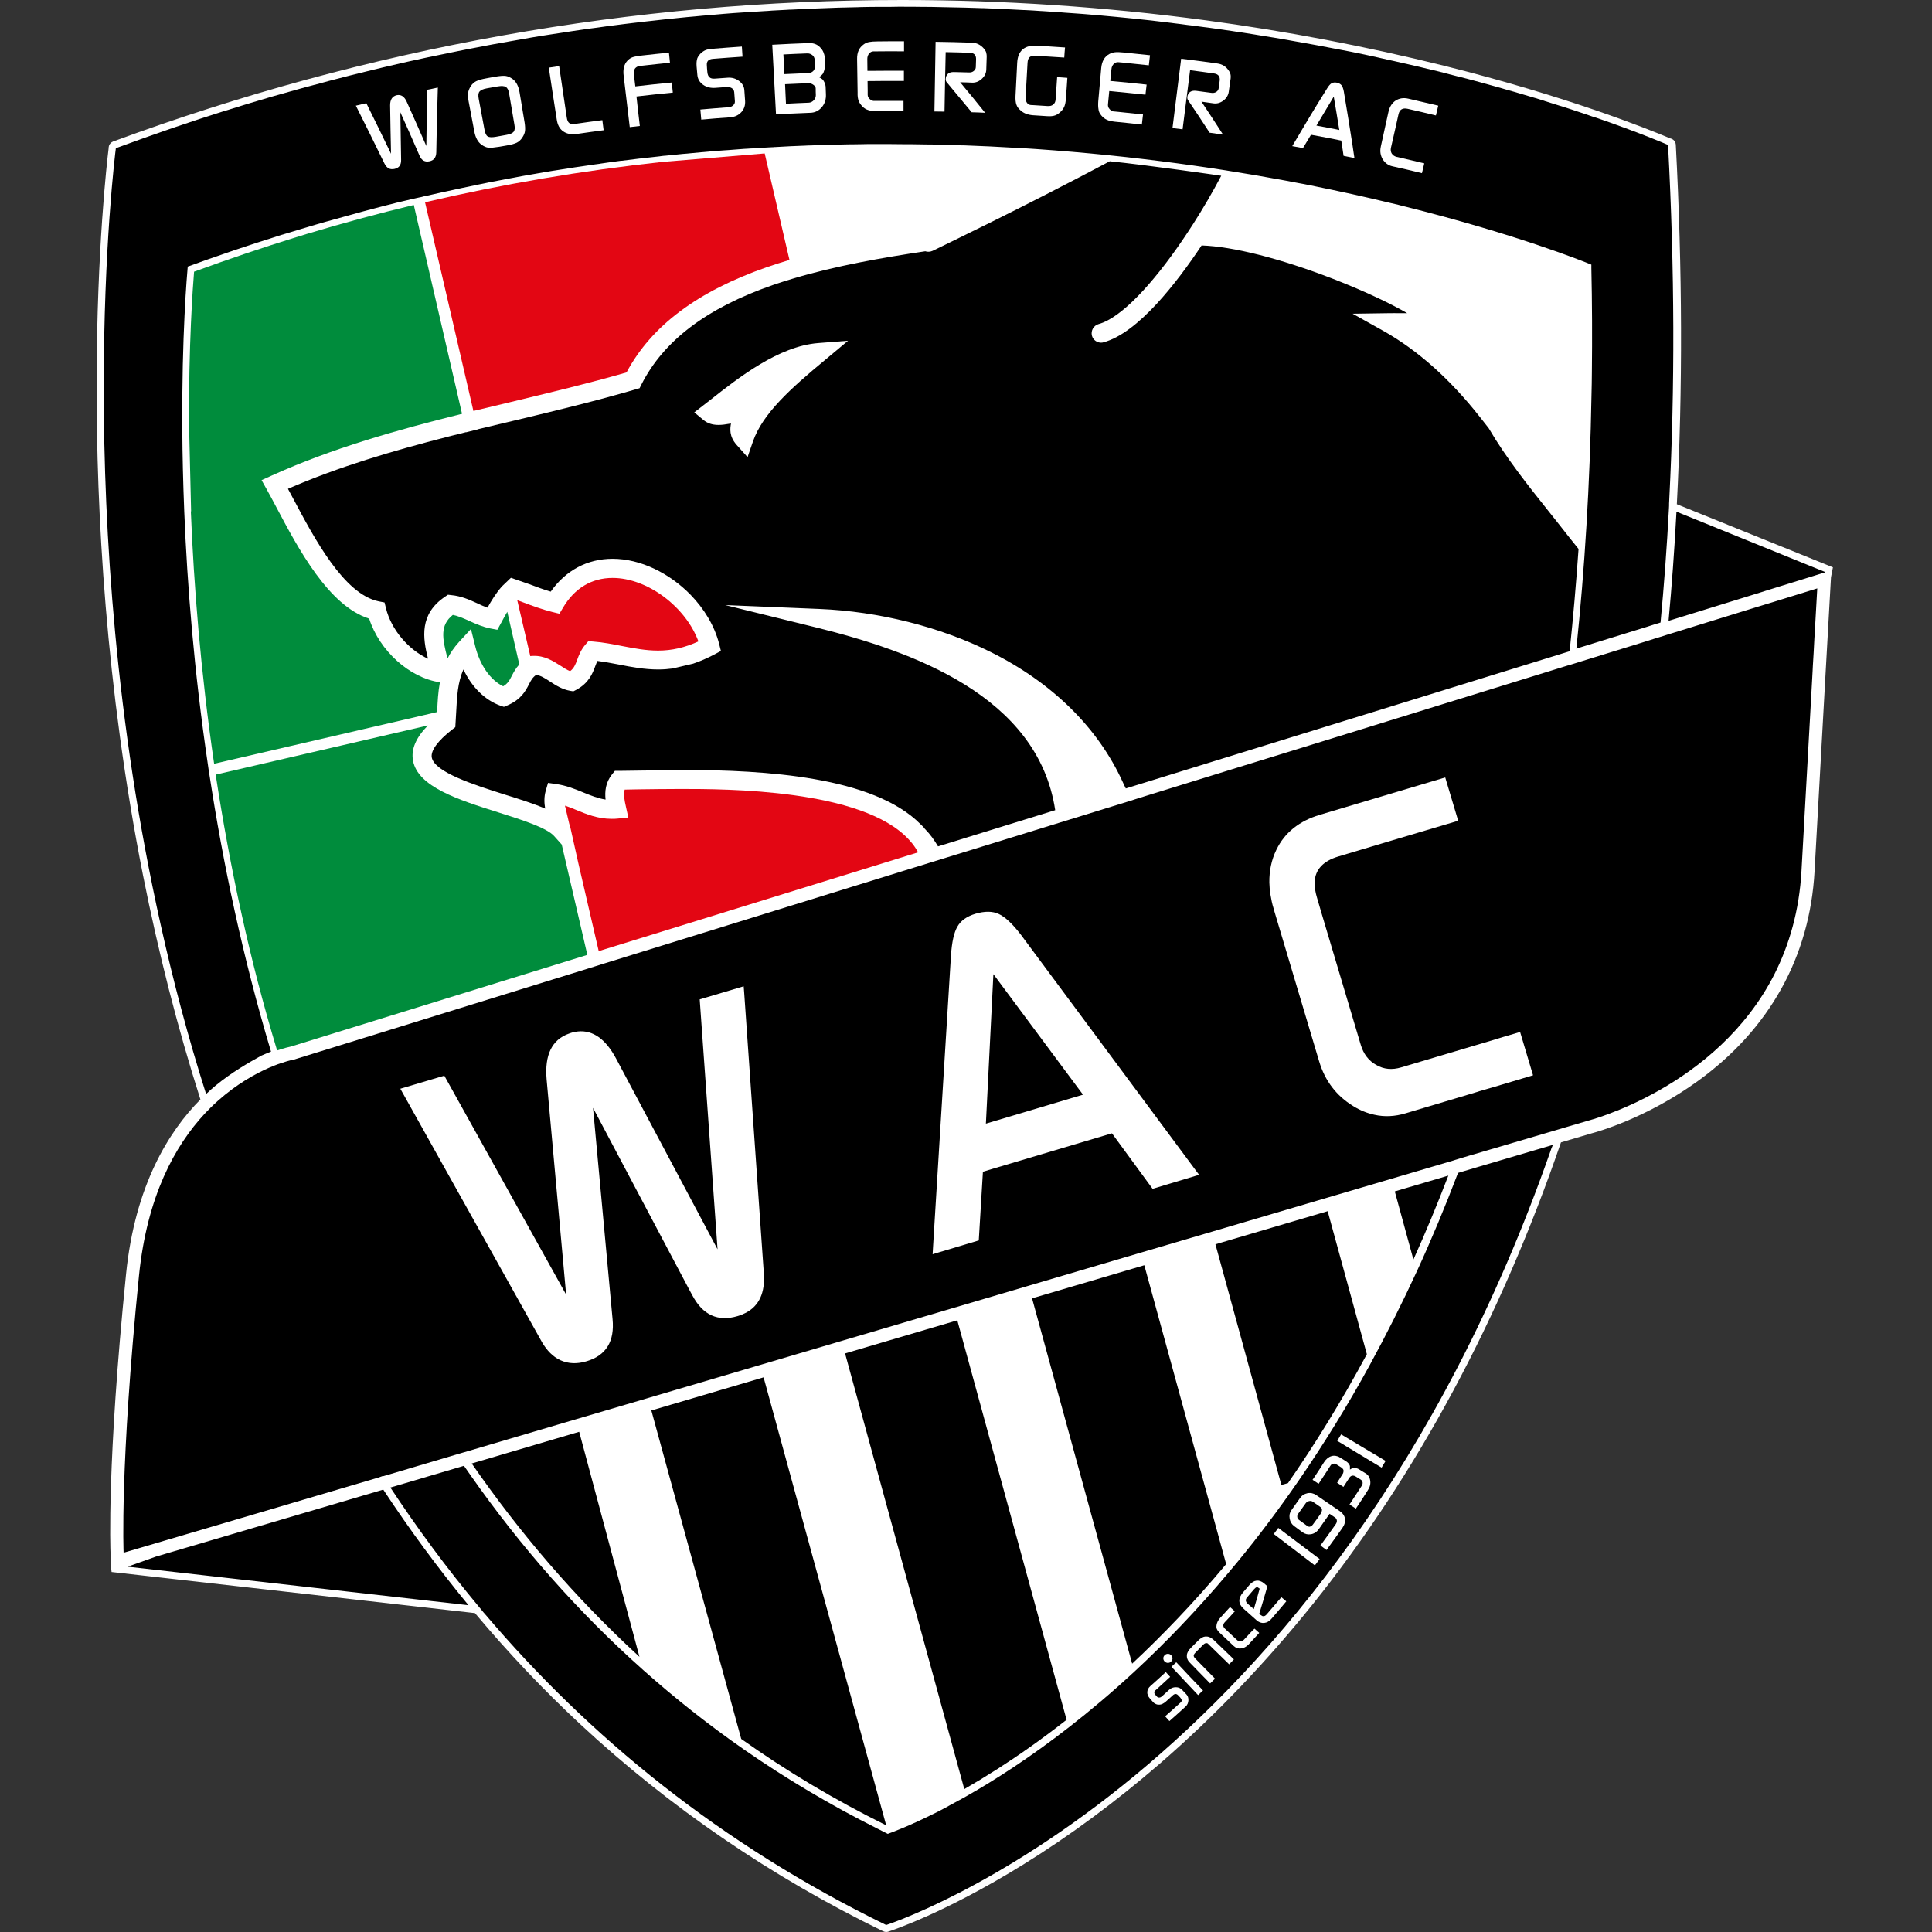
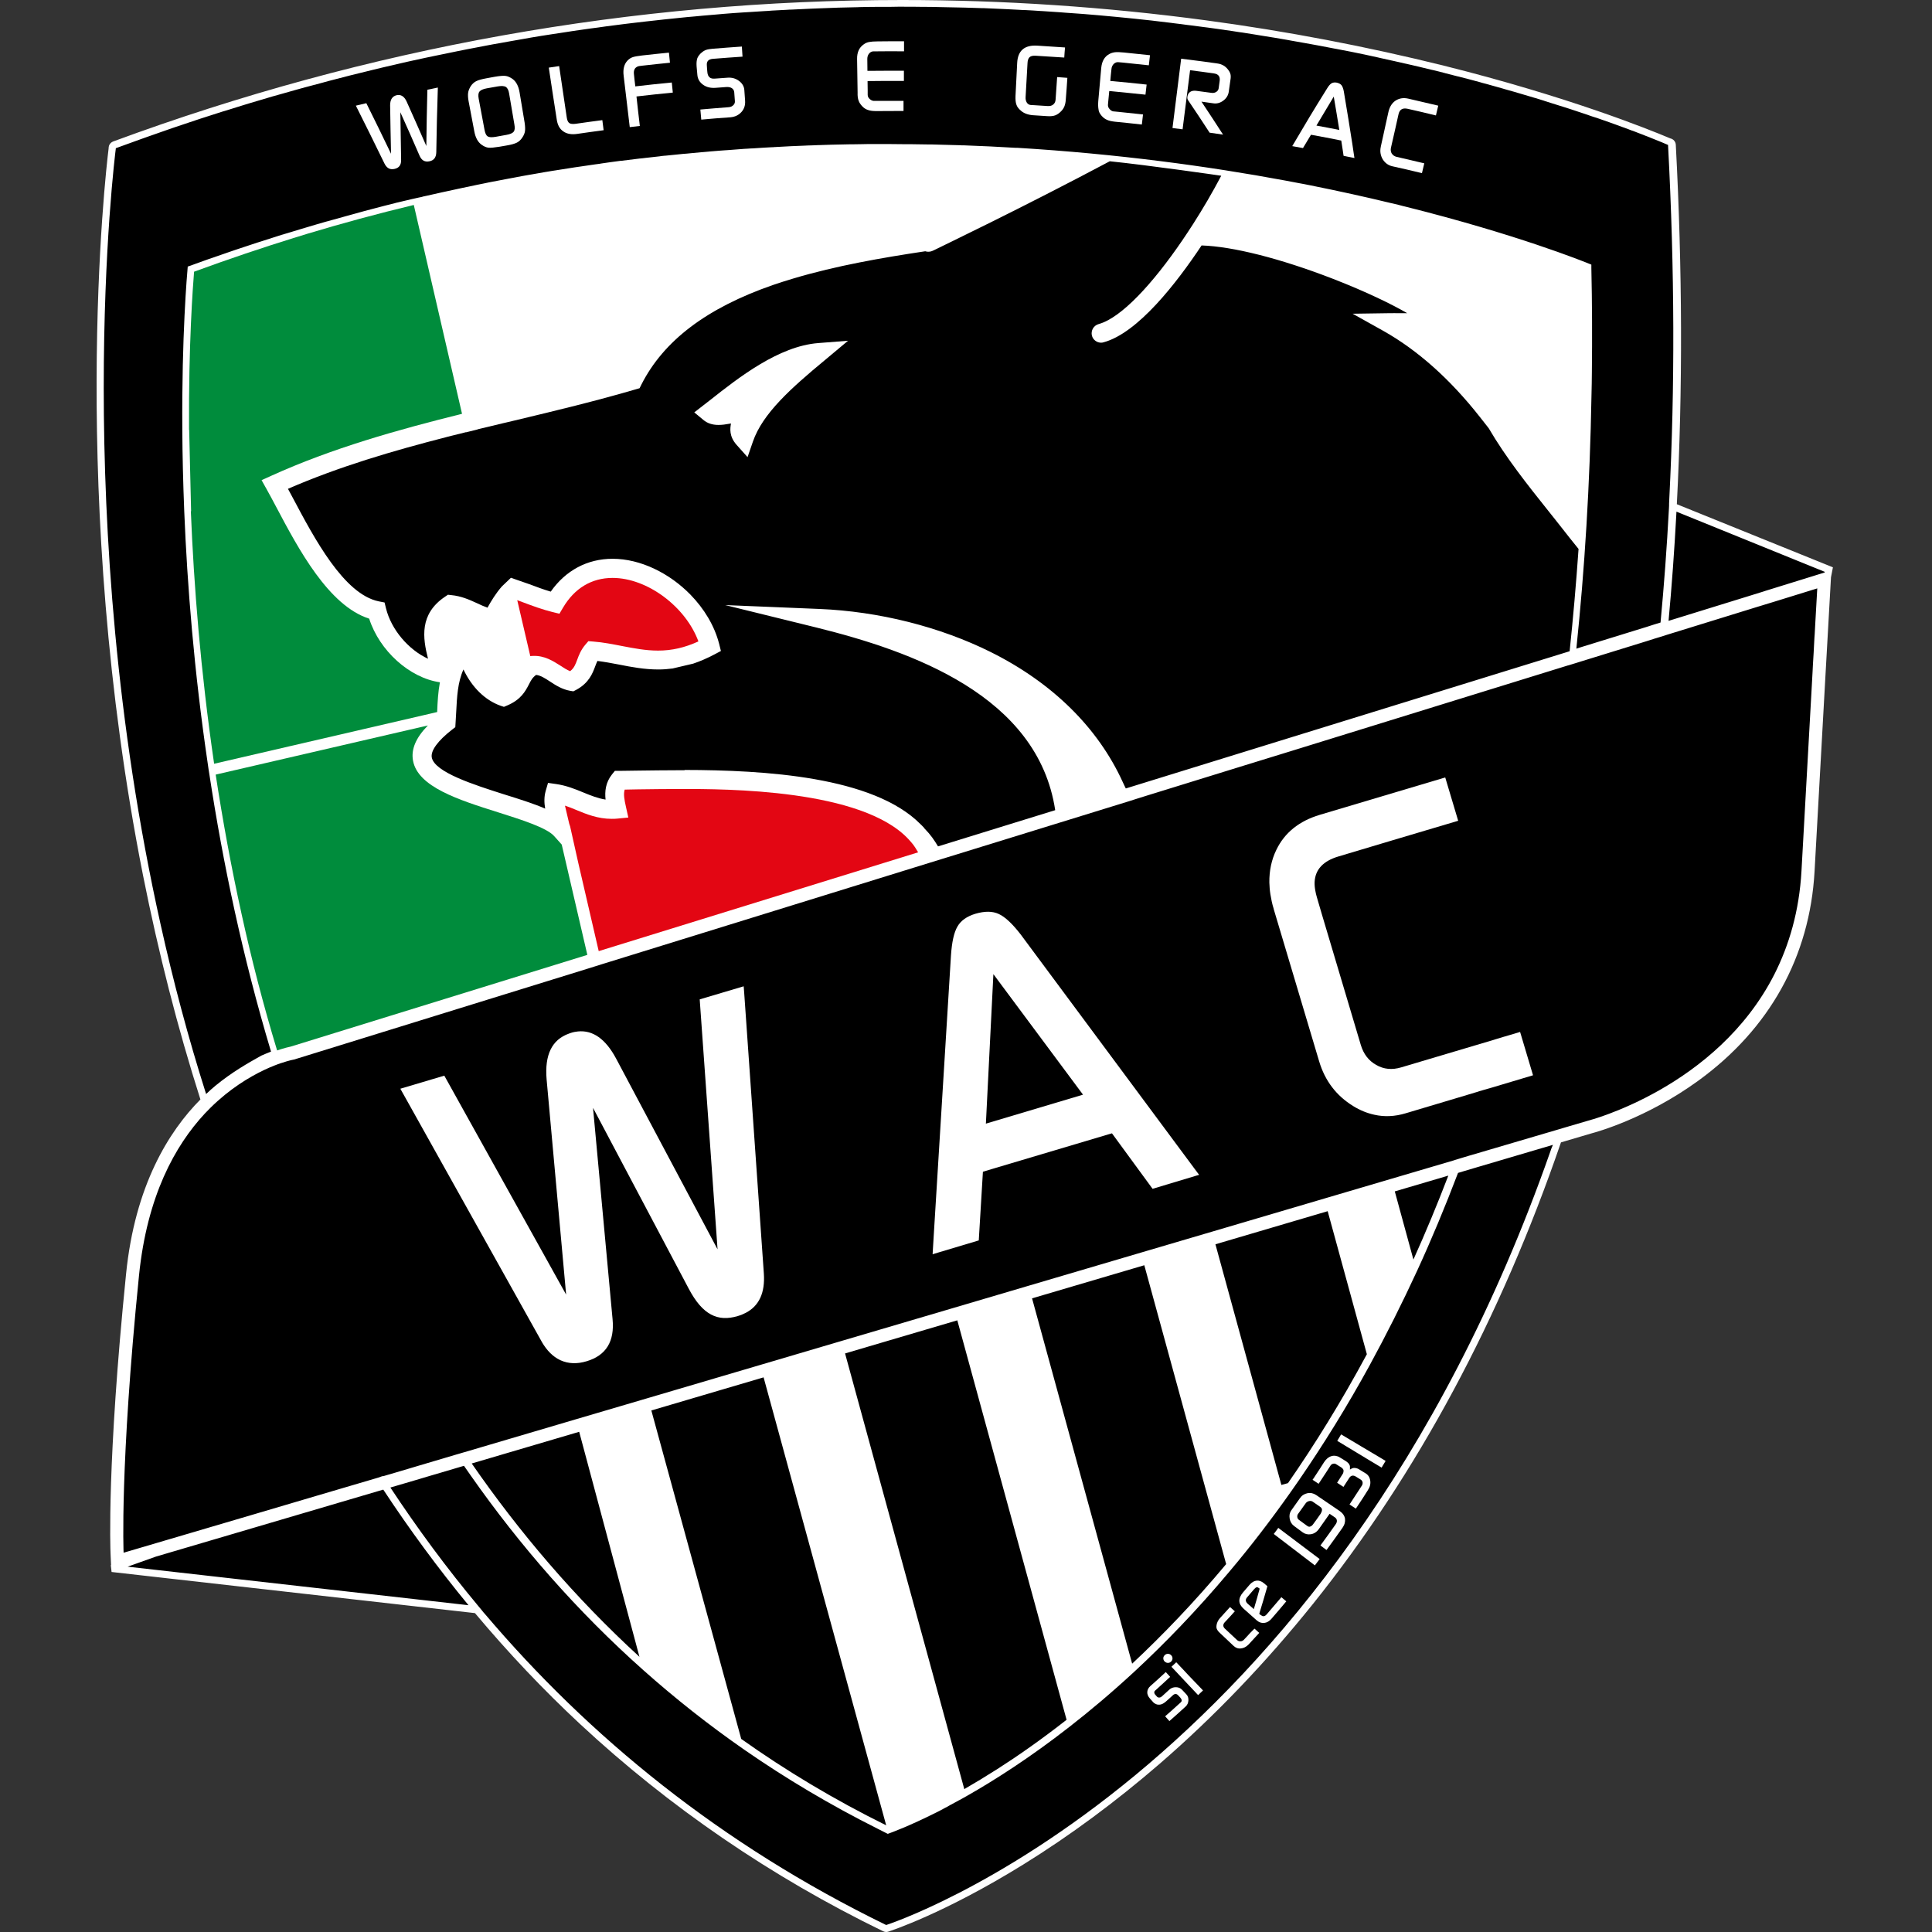
<svg xmlns="http://www.w3.org/2000/svg" width="500" height="500" viewBox="0 0 500 500" fill="none">
  <rect x="0" y="0" width="500" height="500" fill="#333333" stroke="none" />
  <path d="M433.428 130.455C434.967 100.803 434.867 69.545 433.16 37.517C433.127 36.981 432.725 36.513 432.19 36.379L432.089 36.345C426.467 33.969 405.583 25.569 373.589 17.57C353.676 12.617 332.959 8.668 312.009 5.857C286.139 2.376 259.733 0.602 233.528 0.602C163.95 0.602 95.342 12.918 29.646 37.148C29.579 37.182 29.546 37.182 29.479 37.215C29.178 37.316 28.91 37.584 28.809 37.952C28.742 38.119 28.742 38.286 28.742 38.42V38.487V38.554C27.638 47.59 18.468 129.685 37.645 226.406C41.627 246.452 46.614 265.964 52.504 284.371L52.605 284.739L52.337 285.007C44.941 292.436 35.637 306.258 33.261 329.819C28.441 377.644 29.144 399.598 29.244 401.941L29.412 405.455L29.378 405.489L29.479 406.292L123.287 416.901L123.455 417.102C132.022 427.309 141.159 436.948 150.63 445.783C173.655 467.236 199.994 485.241 228.876 499.297C229.144 499.431 229.445 499.464 229.78 499.364C231.253 498.895 244.706 494.377 264.619 482.028C276.634 474.598 288.448 465.863 299.76 456.057C313.883 443.842 327.203 429.92 339.419 414.692C366.259 381.158 387.812 341.064 403.441 295.515L403.542 295.214L411.775 292.805C413.18 292.436 425.898 288.956 439.218 279.284C457.524 266.031 467.832 247.456 469.037 225.569L473.287 149.364L473.689 147.289L433.394 130.924L433.428 130.455Z" fill="black" />
  <path d="M390.59 267.905L388.983 268.374L386.875 269.009L386.708 269.076L373.421 273.025L362.611 276.238C360.269 276.941 358.127 276.74 356.152 275.602C354.178 274.498 352.872 272.758 352.17 270.415L342.096 236.613L340.958 232.731L340.757 232.028C340.623 231.526 340.489 231.058 340.423 230.589C340.255 229.752 340.188 228.983 340.222 228.246C340.389 225.033 342.431 222.825 346.38 221.653L359.7 217.671L377.37 212.416L377.337 212.282L374.024 201.205L341.56 210.877C336.206 212.483 332.457 215.495 330.315 219.946C329.044 222.557 328.475 225.368 328.508 228.38C328.542 229.384 328.609 230.388 328.776 231.426C328.977 232.631 329.211 233.869 329.613 235.141L329.646 235.308L341.393 274.665C342.899 279.719 345.844 283.568 350.195 286.245C351.969 287.349 353.809 288.086 355.65 288.487C358.294 289.09 361.005 288.956 363.783 288.119L376.567 284.304L382.591 282.497L382.759 282.43L384.934 281.794L386.574 281.325L396.748 278.28L393.401 267.068L390.59 267.905Z" fill="white" />
  <path d="M305.951 437.349C305.516 436.881 304.981 436.647 304.311 436.647C303.642 436.647 303.073 436.847 302.571 437.316C301.801 438.019 301.433 438.353 300.664 439.056C300.463 439.224 300.228 439.324 299.994 439.324C299.76 439.324 299.559 439.257 299.392 439.056C299.191 438.822 299.091 438.722 298.923 438.521C298.789 438.353 298.722 438.186 298.722 437.985C298.722 437.784 298.823 437.617 298.99 437.483C299.091 437.383 299.158 437.349 299.258 437.249C300.195 436.412 300.831 435.81 301.567 435.141C301.935 434.806 302.337 434.404 302.839 433.969C302.404 433.467 302.17 433.233 301.701 432.731C300.228 434.103 299.425 434.839 297.986 436.111C297.919 436.178 297.852 436.245 297.752 436.312C297.216 436.78 296.949 437.316 296.915 437.885C296.882 438.454 297.116 439.023 297.585 439.558C297.919 439.926 298.087 440.127 298.421 440.495C298.622 440.73 298.856 440.897 299.191 441.031C299.526 441.165 299.827 441.198 300.128 441.165C300.63 441.131 301.199 440.83 301.768 440.328C302.471 439.692 302.839 439.391 303.508 438.755C304.01 438.287 304.479 438.287 304.914 438.755C305.115 438.989 305.249 439.09 305.449 439.324C305.884 439.826 305.951 440.228 305.583 440.562C305.449 440.696 305.382 440.73 305.249 440.863C303.776 442.202 303.04 442.871 301.534 444.177C301.969 444.679 302.203 444.913 302.638 445.415C304.345 443.909 305.182 443.173 306.855 441.633C307.29 441.232 307.524 440.696 307.558 440.06C307.591 439.424 307.424 438.889 307.022 438.487C306.587 438.052 306.386 437.818 305.951 437.349Z" fill="white" />
  <path d="M304.412 430.188C303.91 430.656 303.676 430.89 303.174 431.359C304.011 432.262 304.847 433.133 305.684 434.036C307.156 435.576 308.596 437.115 310.068 438.688C310.57 438.22 310.838 437.952 311.34 437.483C310.068 436.178 308.83 434.839 307.558 433.534C306.521 432.396 305.45 431.292 304.412 430.188Z" fill="white" />
  <path d="M302.236 430.355C302.57 430.355 302.838 430.254 303.073 430.02C303.307 429.786 303.441 429.518 303.441 429.217C303.441 428.882 303.34 428.615 303.106 428.38C302.872 428.146 302.604 428.012 302.269 428.012C301.935 428.012 301.667 428.113 301.433 428.347C301.198 428.581 301.064 428.849 301.064 429.15C301.064 429.451 301.165 429.752 301.399 429.987C301.667 430.221 301.935 430.355 302.236 430.355Z" fill="white" />
-   <path d="M312.945 423.661C312.577 423.528 312.243 423.494 311.874 423.528C311.305 423.595 310.703 423.963 310.101 424.565C309.331 425.335 308.963 425.703 308.193 426.473C307.591 427.075 307.256 427.677 307.156 428.246C307.089 429.016 307.323 429.719 307.959 430.321C308.896 431.258 309.599 432.028 310.301 432.731C311.172 433.635 312.008 434.471 313.18 435.676C313.682 435.174 313.949 434.94 314.451 434.438C313.581 433.568 312.912 432.865 312.243 432.196C311.372 431.292 310.536 430.455 309.364 429.25C309.063 428.949 308.929 428.715 308.929 428.481C308.929 428.246 309.097 427.979 309.398 427.677C310.168 426.908 310.569 426.506 311.339 425.703C311.64 425.402 311.908 425.234 312.176 425.234C312.343 425.234 312.51 425.268 312.577 425.335C312.711 425.469 312.778 425.536 312.912 425.669C314.953 427.644 315.991 428.681 317.999 430.623C318.032 430.656 318.066 430.69 318.099 430.723C318.166 430.656 318.233 430.589 318.3 430.522C318.668 430.154 318.903 429.886 319.338 429.451C317.196 427.376 316.125 426.339 313.949 424.264C313.648 424.03 313.314 423.795 312.945 423.661Z" fill="white" />
  <path d="M322.517 423.728C322.316 423.929 322.115 424.163 321.881 424.398C321.646 424.632 321.345 424.766 321.011 424.766C320.676 424.766 320.375 424.665 320.14 424.431C318.869 423.226 318.233 422.657 316.961 421.452C316.727 421.218 316.593 420.95 316.593 420.683C316.593 420.415 316.693 420.147 316.928 419.879C317.998 418.742 318.534 418.173 319.571 417.001C319.069 416.566 318.835 416.332 318.333 415.897C317.296 417.035 316.76 417.637 315.723 418.775C315.254 419.311 314.953 419.913 314.853 420.515C314.786 420.917 314.786 421.285 314.919 421.586C315.053 421.887 315.288 422.222 315.656 422.557C317.095 423.929 317.831 424.598 319.27 425.971C319.806 426.473 320.442 426.707 321.178 426.606C321.881 426.539 322.517 426.205 323.085 425.636C323.119 425.602 323.119 425.602 323.152 425.569C324.257 424.364 324.792 423.795 325.897 422.59C325.395 422.155 325.16 421.921 324.658 421.486C323.721 422.39 323.219 422.958 322.517 423.728Z" fill="white" />
  <path d="M327.838 417.771C327.503 418.173 327.168 418.307 326.934 418.273C326.867 418.273 326.767 418.24 326.733 418.24C326.7 418.206 326.633 418.173 326.499 418.106C326.365 418.005 326.298 417.972 326.131 417.871C326.031 417.771 325.964 417.738 325.897 417.637C326.767 414.759 327.202 413.353 328.005 410.509C327.637 410.207 327.47 410.04 327.102 409.739C326.466 409.203 325.83 409.003 325.194 409.07C324.525 409.136 323.956 409.505 323.387 410.14C322.717 410.91 322.383 411.278 321.747 412.048C320.375 413.621 320.408 415.06 321.847 416.332C323.186 417.537 323.855 418.139 325.194 419.311C325.796 419.846 326.432 420.08 327.168 420.013C327.871 419.946 328.507 419.578 329.076 418.909C330.616 417.135 331.385 416.232 332.891 414.424C332.389 413.989 332.122 413.788 331.62 413.353C330.08 415.161 329.344 416.031 327.838 417.771ZM324.491 416.432C323.889 415.897 323.587 415.629 322.952 415.094C322.316 414.525 322.249 413.956 322.751 413.387C323.487 412.55 323.855 412.115 324.558 411.278C324.826 410.977 325.06 410.81 325.227 410.776C325.428 410.743 325.629 410.843 325.863 411.044C325.93 411.078 325.93 411.111 325.997 411.145C325.428 413.253 325.127 414.29 324.491 416.432Z" fill="white" />
  <path d="M329.646 396.988C333.193 399.699 336.741 402.41 340.288 405.121C340.79 404.485 341.024 404.15 341.526 403.481C337.945 400.803 334.398 398.092 330.817 395.415C330.348 396.084 330.114 396.386 329.646 396.988Z" fill="white" />
  <path d="M346.681 391.031C344.271 389.391 343.066 388.554 340.623 386.914C339.921 386.446 339.151 386.279 338.348 386.446C337.544 386.613 336.875 387.048 336.406 387.751C335.536 388.989 335.101 389.625 334.198 390.864C333.763 391.466 333.629 392.169 333.763 393.005C333.896 393.842 334.298 394.478 334.934 394.947C335.804 395.582 336.239 395.917 337.109 396.553C337.745 397.022 338.481 397.189 339.285 397.055C340.088 396.921 340.824 396.453 341.393 395.616C342.497 394.076 343.033 393.307 344.104 391.767C344.639 392.135 344.941 392.336 345.476 392.704C345.777 392.905 345.945 393.173 345.978 393.507C346.011 393.809 345.911 394.143 345.677 394.478C344.104 396.687 343.334 397.791 341.728 399.967C342.364 400.435 342.665 400.669 343.301 401.138C344.974 398.862 345.777 397.724 347.417 395.415C347.986 394.612 348.187 393.809 348.086 393.039C347.953 392.236 347.484 391.6 346.681 391.031ZM341.795 391.734C341.025 392.838 340.657 393.374 339.854 394.445C339.653 394.746 339.385 394.98 339.05 395.08C338.816 395.181 338.515 395.08 338.18 394.813C337.377 394.244 336.975 393.943 336.172 393.34C335.938 393.173 335.771 392.939 335.737 392.604C335.704 392.303 335.771 392.035 335.938 391.801C336.708 390.73 337.109 390.161 337.879 389.09C338.08 388.789 338.381 388.588 338.749 388.487C339.117 388.387 339.452 388.454 339.72 388.621C340.523 389.157 340.925 389.458 341.694 389.993C341.962 390.194 342.129 390.428 342.129 390.73C342.129 391.064 341.995 391.399 341.795 391.734Z" fill="white" />
  <path d="M353.407 381.292C352.738 380.89 352.437 380.69 351.767 380.288C351.533 380.121 351.265 380.02 350.964 379.953C350.663 379.886 350.395 379.886 350.194 379.92C350.094 379.953 349.96 379.987 349.826 380.054C349.793 380.054 349.391 380.321 349.358 380.321C349.358 380.321 349.391 379.752 349.358 379.451C349.358 379.384 349.358 379.351 349.324 379.317C349.257 379.117 349.157 378.882 348.956 378.681C348.755 378.481 348.554 378.28 348.32 378.146C347.651 377.744 347.35 377.544 346.68 377.142C346.379 376.941 346.044 376.841 345.676 376.774C345.308 376.707 344.94 376.74 344.605 376.841C343.869 377.042 343.233 377.544 342.664 378.414C341.761 379.853 341.192 380.723 340.388 381.928C340.188 382.262 339.953 382.597 339.686 382.965C340.321 383.4 340.623 383.601 341.259 384.003C342.028 382.831 342.564 382.028 343.133 381.158C343.501 380.589 343.869 380.02 344.338 379.284C344.505 379.016 344.739 378.882 345.007 378.815C345.308 378.748 345.576 378.782 345.81 378.949C346.312 379.25 346.546 379.418 347.048 379.719C347.216 379.819 347.316 379.92 347.417 380.02C347.55 380.154 347.651 380.288 347.684 380.422C347.718 380.522 347.718 380.723 347.684 380.924C347.651 381.091 347.617 381.292 347.483 381.459C346.914 382.363 346.613 382.831 346.044 383.735C346.68 384.137 347.015 384.371 347.684 384.806C348.287 383.902 348.554 383.434 349.157 382.53C349.592 381.827 350.194 381.694 350.931 382.162C351.433 382.463 351.667 382.631 352.169 382.932C352.437 383.099 352.57 383.333 352.637 383.601C352.671 383.902 352.637 384.17 352.47 384.438C351.198 386.412 350.562 387.383 349.257 389.358C349.893 389.793 350.228 389.993 350.897 390.429C352.169 388.521 352.805 387.584 354.01 385.643C354.545 384.839 354.746 384.003 354.612 383.166C354.478 382.296 354.076 381.694 353.407 381.292Z" fill="white" />
  <path d="M347.082 371.218C346.681 371.888 346.48 372.222 346.078 372.892C348.889 374.598 351.734 376.305 354.545 378.012C355.549 378.615 356.553 379.217 357.557 379.819C357.993 379.117 358.193 378.782 358.595 378.079C358.16 377.811 357.691 377.544 357.256 377.276C353.843 375.268 350.462 373.226 347.082 371.218Z" fill="white" />
-   <path d="M192.598 256.961L192.464 255.254L181.085 258.635L181.152 259.605L185.703 323.327L159.432 273.929C156.721 268.876 153.441 266.566 149.592 266.934C148.99 267.001 148.388 267.102 147.785 267.303C147.584 267.37 147.417 267.436 147.216 267.503C142.832 269.076 140.924 272.992 141.46 279.317L146.513 335.04L114.987 278.38L103.608 281.76L139.987 346.854C140.054 346.988 140.155 347.122 140.222 347.289C141.527 349.531 143.1 351.104 144.94 351.975C144.974 352.008 145.041 352.008 145.074 352.042C147.082 352.945 149.358 353.046 151.868 352.276C156.855 350.77 159.097 347.155 158.528 341.365L153.475 286.714L178.274 333.568L179.144 335.174C181.855 340.328 185.77 342.135 190.924 340.596C191.728 340.361 192.43 340.06 193.066 339.726C196.48 337.918 198.019 334.538 197.685 329.619L192.598 256.961Z" fill="white" />
+   <path d="M192.598 256.961L192.464 255.254L181.085 258.635L181.152 259.605L185.703 323.327L159.432 273.929C156.721 268.876 153.441 266.566 149.592 266.934C148.99 267.001 148.388 267.102 147.785 267.303C147.584 267.37 147.417 267.436 147.216 267.503C142.832 269.076 140.924 272.992 141.46 279.317L146.513 335.04L114.987 278.38L103.608 281.76L139.987 346.854C140.054 346.988 140.155 347.122 140.222 347.289C141.527 349.531 143.1 351.104 144.94 351.975C144.974 352.008 145.041 352.008 145.074 352.042C147.082 352.945 149.358 353.046 151.868 352.276C156.855 350.77 159.097 347.155 158.528 341.365L153.475 286.714L178.274 333.568C181.855 340.328 185.77 342.135 190.924 340.596C191.728 340.361 192.43 340.06 193.066 339.726C196.48 337.918 198.019 334.538 197.685 329.619L192.598 256.961Z" fill="white" />
  <path d="M264.151 241.834C262.009 239.056 260.101 237.283 258.495 236.546C256.855 235.776 254.847 235.776 252.437 236.479C250.228 237.149 248.655 238.253 247.785 239.793C246.881 241.332 246.346 243.809 246.112 247.222L241.661 319.578L241.359 324.598L242.899 324.13L253.307 321.017L254.378 303.246L257.825 302.209L286.841 293.574L287.778 293.307L298.287 307.664L309.632 304.25L310.335 304.05L309.13 302.443L264.151 241.834ZM255.148 290.797L257.089 252.108L280.282 283.3L255.148 290.797Z" fill="white" />
  <path d="M100.596 43.574C101.031 43.809 101.567 43.842 102.136 43.708C103.307 43.441 103.843 42.671 103.809 41.365C103.709 36.446 103.675 33.969 103.608 29.05C105.65 33.534 106.62 35.81 108.595 40.328C109.131 41.533 109.967 42.001 111.172 41.734C112.31 41.499 112.879 40.73 112.912 39.391C113.013 32.697 113.113 29.351 113.314 22.657C112.243 22.892 111.674 22.992 110.603 23.226C110.469 29.05 110.402 31.961 110.335 37.785C108.327 33.166 107.29 30.89 105.248 26.305C104.646 24.967 103.776 24.398 102.671 24.632C101.533 24.9 100.965 25.77 100.965 27.242C101.031 32.262 101.098 34.773 101.199 39.792C98.689 34.538 97.383 31.928 94.806 26.707C93.702 26.975 93.167 27.108 92.096 27.343C95.108 33.333 96.58 36.345 99.525 42.37C99.793 42.905 100.161 43.34 100.596 43.574Z" fill="white" />
  <path d="M122.751 34.003C123.052 35.643 123.688 36.781 124.625 37.45C125.228 37.885 125.83 38.153 126.399 38.22C126.968 38.286 127.905 38.186 129.177 37.985C129.947 37.851 130.348 37.785 131.118 37.651C132.356 37.45 133.226 37.182 133.762 36.914C134.297 36.647 134.766 36.212 135.167 35.609C135.569 35.007 135.803 34.438 135.87 33.902C135.937 33.333 135.904 32.63 135.77 31.727C135.234 28.581 135 27.041 134.465 23.896C134.197 22.289 133.594 21.118 132.624 20.415C131.988 19.98 131.386 19.712 130.817 19.645C130.248 19.578 129.311 19.645 127.972 19.88C127.169 20.013 126.767 20.114 125.964 20.248C124.692 20.482 123.789 20.716 123.22 21.017C122.651 21.319 122.182 21.754 121.814 22.323C121.446 22.925 121.212 23.494 121.145 24.063C121.078 24.632 121.111 25.368 121.279 26.238C121.847 29.317 122.149 30.89 122.751 34.003ZM124.09 23.695C124.391 23.327 125.027 23.026 125.997 22.858C127.135 22.657 127.704 22.557 128.842 22.356C129.813 22.189 130.515 22.256 130.917 22.49C131.319 22.758 131.62 23.327 131.754 24.163C132.323 27.41 132.59 29.016 133.126 32.229C133.293 33.099 133.226 33.735 132.925 34.103C132.624 34.471 132.021 34.739 131.051 34.906C129.947 35.107 129.378 35.208 128.273 35.408C127.303 35.576 126.6 35.542 126.232 35.308C125.83 35.074 125.562 34.505 125.395 33.601C124.793 30.388 124.491 28.782 123.889 25.569C123.722 24.699 123.789 24.063 124.09 23.695Z" fill="white" />
  <path d="M145.777 34.003C146.714 34.672 147.952 34.873 149.458 34.639C152.169 34.237 153.508 34.07 156.218 33.701C156.084 32.664 156.018 32.129 155.884 31.091C153.139 31.459 151.767 31.626 149.056 32.028C148.253 32.129 147.684 32.095 147.35 31.861C147.015 31.626 146.781 31.158 146.68 30.422C145.877 25.1 145.509 22.456 144.706 17.102C143.635 17.269 143.099 17.336 142.028 17.503C142.832 22.825 143.233 25.502 144.07 30.823C144.271 32.329 144.84 33.367 145.777 34.003Z" fill="white" />
  <path d="M162.979 32.898C164.016 32.764 164.552 32.697 165.589 32.597C165.221 29.552 165.054 28.012 164.719 24.966C168.468 24.532 170.375 24.331 174.124 23.962C174.023 22.925 173.956 22.39 173.856 21.352C170.074 21.72 168.166 21.921 164.418 22.356C164.251 21.051 164.184 20.381 164.05 19.076C163.983 18.407 164.15 17.838 164.552 17.503C164.786 17.302 165.054 17.169 165.389 17.102C165.723 17.068 165.857 17.035 166.192 17.001C169.07 16.667 170.509 16.533 173.387 16.232C173.287 15.194 173.22 14.659 173.12 13.621C170.342 13.889 168.936 14.056 166.158 14.357C165.054 14.491 164.251 14.625 163.749 14.793C163.247 14.96 162.812 15.261 162.41 15.663C161.54 16.566 161.172 17.905 161.406 19.645C162.042 24.966 162.343 27.61 162.979 32.898Z" fill="white" />
  <path d="M180.483 19.445C180.583 20.482 181.085 21.319 181.989 21.954C182.892 22.59 183.963 22.825 185.235 22.724C186.339 22.624 186.875 22.59 187.979 22.523C188.582 22.49 189.05 22.59 189.418 22.825C189.787 23.092 189.987 23.427 190.021 23.896C190.088 24.799 190.121 25.268 190.188 26.171C190.222 26.573 190.088 26.941 189.753 27.242C189.452 27.544 189.05 27.711 188.548 27.744C185.637 27.979 184.164 28.079 181.252 28.347C181.353 29.384 181.386 29.92 181.487 30.957C184.499 30.689 186.005 30.556 189.017 30.355C190.188 30.254 191.125 29.819 191.862 29.016C192.598 28.213 192.899 27.242 192.832 26.104C192.765 24.967 192.698 24.431 192.631 23.293C192.564 22.356 192.096 21.553 191.226 20.917C190.356 20.281 189.352 20.013 188.214 20.114C186.942 20.214 186.273 20.248 184.967 20.348C183.796 20.448 183.16 19.88 183.06 18.641C182.993 17.938 182.959 17.57 182.926 16.834C182.859 15.864 183.361 15.328 184.465 15.228C187.544 14.993 189.084 14.86 192.163 14.659C192.096 13.621 192.062 13.086 191.995 12.048C188.983 12.249 187.444 12.383 184.432 12.617C183.763 12.684 183.227 12.751 182.825 12.885C182.424 13.019 182.056 13.22 181.688 13.521C181.119 13.956 180.717 14.491 180.483 15.027C180.282 15.596 180.215 16.299 180.282 17.202C180.382 18.106 180.416 18.574 180.483 19.445Z" fill="white" />
-   <path d="M209.732 29.183C210.937 29.15 211.908 28.648 212.677 27.744C213.447 26.841 213.815 25.703 213.748 24.364C213.715 23.695 213.715 23.327 213.681 22.657C213.681 22.222 213.581 21.787 213.38 21.352C213.179 20.917 212.945 20.549 212.644 20.381C212.577 20.348 212.477 20.281 212.343 20.181C212.242 20.114 212.008 20.013 212.008 19.98C212.008 19.98 212.744 19.378 212.878 19.177C213.045 18.976 213.179 18.641 213.313 18.206C213.447 17.771 213.514 17.336 213.481 16.968C213.447 16.098 213.447 15.663 213.414 14.793C213.414 14.391 213.28 13.922 213.079 13.454C212.878 12.985 212.577 12.584 212.209 12.216C211.473 11.446 210.502 11.111 209.331 11.145C205.549 11.278 203.641 11.379 199.859 11.58C200.261 18.775 200.462 22.39 200.83 29.585C204.411 29.418 206.218 29.317 209.732 29.183ZM211.138 24.598C211.138 25.1 210.97 25.569 210.602 25.937C210.234 26.339 209.799 26.54 209.331 26.573C206.954 26.673 205.783 26.707 203.407 26.841C203.306 24.833 203.273 23.795 203.173 21.787C205.582 21.687 206.787 21.62 209.197 21.519C209.699 21.486 210.167 21.687 210.602 22.021C210.937 22.289 211.104 22.557 211.104 22.892C211.104 23.594 211.104 23.929 211.138 24.598ZM208.862 13.822C209.398 13.789 209.833 13.956 210.234 14.257C210.602 14.558 210.803 14.96 210.837 15.428C210.87 16.131 210.87 16.466 210.904 17.135C210.904 17.671 210.77 18.072 210.435 18.407C210.1 18.742 209.665 18.875 209.096 18.909C206.653 19.009 205.448 19.076 203.005 19.177C202.905 17.135 202.871 16.131 202.738 14.09C205.181 13.956 206.419 13.922 208.862 13.822Z" fill="white" />
  <path d="M222.216 26.071C222.383 26.573 222.718 27.041 223.153 27.51C223.588 27.979 224.123 28.313 224.692 28.481C225.261 28.681 225.964 28.748 226.801 28.748C229.612 28.715 231.017 28.715 233.829 28.715C233.829 27.677 233.829 27.142 233.829 26.104C231.285 26.104 230.013 26.104 227.436 26.104C226.867 26.104 226.6 26.104 226.031 26.104C225.73 26.071 225.395 25.904 225.094 25.636C224.726 25.335 224.558 24.933 224.558 24.531C224.558 24.096 224.558 23.862 224.558 23.394C224.558 22.423 224.525 21.954 224.525 20.984C228.273 20.951 230.147 20.917 233.929 20.951C233.929 19.913 233.929 19.378 233.929 18.306C230.147 18.306 228.273 18.306 224.491 18.34C224.491 17.102 224.458 16.499 224.458 15.261C224.458 14.726 224.592 14.257 224.926 13.855C225.228 13.487 225.629 13.287 226.098 13.287C226.566 13.287 226.801 13.287 227.236 13.287C229.913 13.253 231.252 13.253 233.963 13.287C233.963 12.249 233.963 11.713 233.963 10.676C231.252 10.676 229.88 10.676 227.169 10.71C226.165 10.71 225.395 10.776 224.893 10.877C224.391 10.977 223.922 11.178 223.487 11.513C222.349 12.316 221.78 13.554 221.814 15.294C221.881 18.775 221.914 20.515 221.948 23.962C221.914 24.866 222.015 25.569 222.216 26.071Z" fill="white" />
-   <path d="M244.74 13.487C247.25 13.554 248.488 13.554 250.998 13.655C252.103 13.688 252.638 14.257 252.605 15.361C252.571 16.165 252.571 16.566 252.538 17.369C252.538 17.771 252.337 18.106 252.002 18.373C251.667 18.641 251.266 18.775 250.797 18.742C249.191 18.708 248.388 18.675 246.781 18.641C246.179 18.641 245.677 18.775 245.309 19.11C244.941 19.444 244.773 19.88 244.74 20.448C244.74 20.817 244.84 21.118 245.074 21.352C247.651 24.431 248.923 25.971 251.467 29.049C252.872 29.083 253.575 29.116 254.947 29.183C252.404 26.004 251.099 24.431 248.488 21.285C249.726 21.319 250.362 21.319 251.601 21.386C252.504 21.419 253.341 21.084 254.077 20.415C254.813 19.746 255.215 18.942 255.248 18.039C255.282 16.8 255.315 16.165 255.349 14.926C255.382 14.357 255.315 13.889 255.215 13.554C255.115 13.22 254.88 12.851 254.546 12.483C253.742 11.58 252.738 11.078 251.567 11.044C247.785 10.91 245.911 10.877 242.129 10.81C241.995 18.039 241.962 21.62 241.828 28.849C242.866 28.882 243.401 28.882 244.439 28.882C244.539 22.724 244.606 19.645 244.74 13.487Z" fill="white" />
  <path d="M264.251 28.681C264.987 29.317 266.025 29.719 267.33 29.819C268.769 29.92 269.505 29.953 270.945 30.054C271.815 30.12 272.551 30.054 273.086 29.853C273.622 29.652 274.157 29.284 274.659 28.748C275.061 28.347 275.329 27.878 275.496 27.443C275.663 26.975 275.797 26.406 275.831 25.669C275.998 23.46 276.098 22.356 276.232 20.147C275.161 20.08 274.626 20.013 273.588 19.947C273.421 22.256 273.354 23.427 273.187 25.77C273.153 26.372 272.919 26.774 272.551 27.075C272.183 27.376 271.681 27.477 271.112 27.443C269.639 27.343 268.903 27.309 267.464 27.209C267.196 27.209 267.062 27.175 266.761 27.175C266.359 27.142 265.991 26.941 265.757 26.573C265.523 26.205 265.389 25.736 265.422 25.167C265.623 21.586 265.724 19.813 265.924 16.265C265.958 15.562 266.159 15.06 266.46 14.793C266.795 14.491 267.297 14.391 268.033 14.424C270.978 14.592 272.451 14.692 275.429 14.893C275.496 13.855 275.53 13.32 275.63 12.283C272.752 12.082 271.313 11.981 268.468 11.814C265.155 11.613 263.414 13.086 263.247 16.265C263.08 19.712 262.979 21.419 262.812 24.866C262.778 25.803 262.845 26.54 263.046 27.075C263.214 27.644 263.649 28.179 264.251 28.681Z" fill="white" />
  <path d="M285 29.853C285.402 30.355 285.904 30.756 286.439 30.991C286.974 31.258 287.677 31.392 288.514 31.493C291.325 31.76 292.697 31.928 295.509 32.229C295.642 31.192 295.676 30.656 295.81 29.619C293.266 29.351 291.995 29.217 289.451 28.949C288.882 28.882 288.614 28.849 288.045 28.815C287.744 28.748 287.443 28.548 287.175 28.246C286.841 27.912 286.707 27.477 286.74 27.075C286.774 26.64 286.807 26.406 286.841 25.971C286.941 25.034 286.974 24.532 287.075 23.561C290.823 23.929 292.697 24.096 296.446 24.498C296.546 23.46 296.613 22.925 296.747 21.888C292.999 21.486 291.091 21.285 287.343 20.951C287.443 19.712 287.51 19.11 287.644 17.872C287.677 17.336 287.912 16.867 288.246 16.533C288.614 16.198 289.016 16.031 289.484 16.098C289.92 16.131 290.154 16.165 290.622 16.198C293.3 16.466 294.638 16.6 297.316 16.901C297.416 15.864 297.483 15.328 297.617 14.29C294.906 13.989 293.567 13.855 290.857 13.588C289.853 13.487 289.083 13.454 288.547 13.521C288.045 13.588 287.543 13.722 287.075 13.989C285.837 14.659 285.167 15.864 285 17.57C284.699 21.017 284.531 22.758 284.23 26.205C284.163 27.075 284.197 27.778 284.297 28.313C284.331 28.849 284.598 29.351 285 29.853Z" fill="white" />
  <path d="M307.992 18.173C310.469 18.507 311.74 18.641 314.217 19.009C315.321 19.177 315.79 19.813 315.656 20.884C315.556 21.687 315.489 22.055 315.388 22.858C315.321 23.26 315.12 23.561 314.752 23.795C314.384 24.029 313.949 24.096 313.514 24.029C311.908 23.795 311.104 23.695 309.498 23.494C308.896 23.427 308.394 23.527 307.992 23.795C307.59 24.096 307.356 24.498 307.289 25.067C307.256 25.435 307.323 25.77 307.523 26.004C309.766 29.317 310.87 30.991 313.046 34.337C314.418 34.538 315.12 34.639 316.526 34.839C314.317 31.426 313.213 29.719 310.937 26.305C312.175 26.473 312.811 26.573 314.016 26.74C314.92 26.874 315.79 26.64 316.593 26.038C317.396 25.435 317.865 24.665 317.999 23.762C318.166 22.523 318.266 21.921 318.434 20.683C318.534 20.114 318.534 19.645 318.467 19.311C318.4 18.976 318.233 18.574 317.932 18.173C317.229 17.169 316.292 16.6 315.087 16.432C311.339 15.897 309.465 15.663 305.683 15.194C304.779 22.423 304.344 25.971 303.44 33.133C304.478 33.266 305.013 33.333 306.051 33.467C306.821 27.343 307.222 24.297 307.992 18.173Z" fill="white" />
  <path d="M339.284 34.873C342.43 35.442 343.97 35.743 347.116 36.379C347.249 37.349 347.35 38.019 347.484 38.755C347.551 39.224 347.618 39.726 347.718 40.328C348.086 40.395 348.421 40.462 348.689 40.529C349.258 40.629 349.76 40.73 350.529 40.897C350.462 40.462 350.395 40.027 350.328 39.592C350.195 38.788 350.094 38.052 349.994 37.316C349.258 32.597 348.722 29.25 347.785 23.695C347.651 22.925 347.417 22.356 347.183 22.055C346.915 21.72 346.513 21.519 345.944 21.386C345.409 21.285 344.974 21.352 344.606 21.553C344.271 21.754 343.869 22.189 343.468 22.858C339.753 28.815 337.979 31.794 334.432 37.818C335.536 38.019 336.105 38.119 337.209 38.32C338.046 36.948 338.448 36.245 339.284 34.873ZM345.175 25C345.777 28.447 346.045 30.187 346.614 33.635C344.237 33.166 343.066 32.932 340.69 32.497C342.497 29.485 343.401 27.979 345.175 25Z" fill="white" />
  <path d="M360.368 43.039C361.841 43.373 362.978 43.641 364.083 43.876C364.752 44.043 365.455 44.21 366.191 44.377C366.76 44.511 367.329 44.645 367.999 44.813C368.233 43.809 368.367 43.273 368.601 42.269C368.065 42.135 367.63 42.035 367.162 41.934C366.392 41.767 365.723 41.6 365.053 41.432C363.982 41.165 362.878 40.93 361.439 40.596C360.904 40.462 360.502 40.194 360.201 39.759C359.933 39.324 359.866 38.855 359.966 38.286C360.167 37.416 360.335 36.647 360.502 35.944C360.736 34.906 360.937 33.969 361.171 32.999C361.372 32.095 361.606 31.125 361.841 29.987C361.874 29.853 361.908 29.685 361.941 29.552C362.209 28.347 362.978 27.878 364.25 28.146C364.351 28.179 364.451 28.179 364.551 28.213C367.262 28.815 368.735 29.183 371.513 29.853C371.546 29.853 371.58 29.853 371.613 29.886C371.847 28.849 371.981 28.347 372.215 27.343C369.136 26.606 367.563 26.238 364.485 25.535C363.213 25.234 362.108 25.435 361.171 26.038C360.234 26.673 359.632 27.644 359.331 28.949C359.063 30.154 358.862 31.158 358.628 32.129C358.427 33.133 358.193 34.036 357.992 35.04C357.791 35.91 357.59 36.847 357.356 37.918C357.356 37.952 357.356 37.952 357.356 37.952C357.088 39.123 357.256 40.194 357.825 41.198C358.46 42.202 359.297 42.805 360.368 43.039Z" fill="white" />
  <path d="M219.471 88.186L211.74 88.788C201.533 89.592 191.225 97.657 183.728 103.581C183.159 104.016 182.624 104.451 182.088 104.853L179.679 106.727L182.021 108.668C183.059 109.538 184.331 109.973 185.937 109.973C186.908 109.973 187.811 109.839 188.715 109.672C188.882 109.639 189.05 109.605 189.183 109.605C188.949 110.843 188.648 112.918 190.656 115.161L193.467 118.307L194.839 114.324C197.349 106.995 204.779 100.402 213.548 93.139L219.471 88.186Z" fill="white" />
  <path d="M433.963 130.489C435.502 100.803 435.402 69.645 433.695 37.483C433.662 36.647 433.059 35.977 432.256 35.81C426.466 33.367 405.683 25 373.688 17.001C353.742 12.048 333.026 8.066 312.042 5.254C286.138 1.774 259.666 0 233.461 0C163.816 0 95.141 12.316 29.378 36.58C29.344 36.58 29.311 36.613 29.277 36.613C28.776 36.814 28.374 37.215 28.206 37.718C28.14 37.952 28.106 38.219 28.106 38.454C27.27 45.147 17.698 128.983 37.008 226.506C41.025 246.687 45.978 266.064 51.868 284.538C43.702 292.771 34.934 306.76 32.624 329.719C27.638 378.916 28.575 401.004 28.608 401.941L28.742 405.02L28.675 405.054L28.809 406.225L28.876 406.827L122.919 417.47C131.486 427.677 140.556 437.282 150.128 446.185C173.186 467.637 199.559 485.71 228.541 499.799C228.809 499.933 229.077 500 229.344 500C229.545 500 229.713 499.967 229.913 499.9C230.482 499.699 244.304 495.248 264.887 482.497C276.935 475.033 288.782 466.265 300.128 456.459C314.284 444.21 327.638 430.254 339.853 415.027C366.794 381.392 388.314 341.299 403.976 295.649L411.908 293.307C413.079 293.005 426.065 289.458 439.518 279.685C457.959 266.299 468.367 247.59 469.605 225.535L472.45 174.398L472.517 173.226L473.688 152.41L473.856 149.398L474.358 146.821L433.963 130.489ZM41.56 239.224C18.133 134.17 29.612 41.165 29.98 38.387L29.947 38.353H29.98C32.055 37.584 34.13 36.847 36.172 36.111C36.808 35.877 37.41 35.676 38.046 35.442C39.585 34.906 41.091 34.371 42.631 33.835C43.233 33.635 43.836 33.4 44.438 33.2C46.446 32.53 48.421 31.861 50.429 31.191C50.897 31.024 51.366 30.89 51.834 30.723C53.407 30.221 54.98 29.719 56.52 29.217C57.256 28.983 57.959 28.748 58.695 28.547C60.134 28.113 61.573 27.644 62.979 27.209C63.615 27.008 64.217 26.841 64.853 26.64C66.761 26.071 68.702 25.502 70.609 24.933C71.279 24.732 71.982 24.532 72.651 24.364C73.99 23.996 75.328 23.594 76.667 23.226C77.437 23.025 78.207 22.791 78.976 22.59C80.415 22.189 81.821 21.821 83.26 21.453C83.829 21.285 84.398 21.151 84.967 20.984C86.841 20.482 88.682 20.013 90.522 19.545C91.292 19.344 92.062 19.177 92.832 18.976C94.07 18.675 95.308 18.373 96.513 18.072C97.316 17.872 98.086 17.704 98.856 17.503C100.429 17.135 102.002 16.767 103.575 16.399C104.378 16.232 105.181 16.031 105.951 15.864C107.356 15.562 108.729 15.261 110.101 14.96C110.904 14.793 111.707 14.625 112.51 14.458C113.715 14.19 114.887 13.956 116.091 13.722C116.861 13.554 117.597 13.42 118.367 13.253C120.141 12.885 121.915 12.55 123.688 12.216C124.391 12.082 125.061 11.948 125.763 11.814C127.002 11.58 128.207 11.345 129.445 11.145C130.248 11.011 131.051 10.843 131.854 10.71C133.059 10.509 134.264 10.274 135.469 10.074C136.172 9.94 136.841 9.839 137.544 9.705C139.284 9.404 141.024 9.137 142.765 8.869C143.501 8.768 144.237 8.635 144.974 8.534C146.145 8.367 147.283 8.199 148.454 7.999C149.224 7.898 149.994 7.764 150.763 7.664C152.069 7.463 153.407 7.296 154.713 7.129C155.415 7.028 156.118 6.928 156.821 6.827C158.394 6.627 159.933 6.426 161.506 6.225C162.243 6.125 162.979 6.058 163.715 5.957C164.853 5.823 166.024 5.689 167.162 5.556C167.865 5.489 168.601 5.388 169.304 5.321C170.978 5.12 172.651 4.953 174.291 4.786C174.826 4.719 175.362 4.685 175.897 4.618C177.203 4.485 178.508 4.351 179.813 4.25C180.516 4.183 181.219 4.116 181.921 4.05C183.093 3.949 184.298 3.849 185.469 3.748C186.105 3.681 186.707 3.648 187.343 3.581C189.016 3.447 190.723 3.313 192.397 3.213C192.966 3.179 193.535 3.146 194.103 3.112C195.342 3.046 196.547 2.945 197.751 2.878C198.421 2.845 199.09 2.811 199.726 2.744C200.998 2.677 202.269 2.61 203.508 2.544C204.01 2.51 204.478 2.477 204.98 2.477C206.654 2.41 208.327 2.309 209.967 2.242C210.536 2.209 211.105 2.209 211.674 2.175C212.879 2.142 214.05 2.075 215.255 2.042C215.857 2.008 216.46 2.008 217.062 1.975C218.535 1.941 220.007 1.908 221.48 1.874C221.781 1.874 222.082 1.874 222.35 1.841C223.923 1.807 225.496 1.774 227.069 1.774C227.638 1.774 228.207 1.774 228.742 1.774C229.947 1.774 231.118 1.774 232.323 1.74C232.858 1.74 233.36 1.74 233.896 1.74C235.469 1.74 237.042 1.74 238.615 1.774C238.849 1.774 239.117 1.774 239.351 1.774C240.723 1.774 242.062 1.807 243.434 1.841C243.97 1.841 244.505 1.874 245.041 1.874C246.145 1.908 247.249 1.908 248.354 1.941C248.856 1.941 249.391 1.975 249.893 1.975C251.332 2.008 252.771 2.075 254.177 2.108C254.311 2.108 254.445 2.108 254.579 2.108C256.118 2.175 257.658 2.242 259.164 2.309C259.632 2.343 260.134 2.343 260.603 2.376C261.707 2.443 262.812 2.477 263.883 2.544C264.385 2.577 264.853 2.61 265.355 2.61C266.66 2.677 267.966 2.744 269.271 2.845C269.472 2.845 269.706 2.878 269.907 2.878C271.413 2.979 272.919 3.079 274.391 3.179C274.793 3.213 275.194 3.246 275.63 3.28C276.734 3.347 277.838 3.447 278.943 3.514C279.411 3.548 279.846 3.581 280.315 3.614C281.52 3.715 282.758 3.815 283.929 3.916C284.197 3.949 284.431 3.949 284.699 3.983C286.172 4.116 287.611 4.25 289.05 4.384C289.385 4.418 289.719 4.451 290.054 4.485C291.192 4.585 292.296 4.719 293.434 4.819C293.836 4.853 294.271 4.92 294.672 4.953C295.844 5.087 296.982 5.187 298.12 5.321C298.387 5.355 298.655 5.388 298.923 5.422C300.328 5.589 301.734 5.756 303.14 5.924C303.374 5.957 303.642 5.991 303.876 6.024C305.014 6.158 306.152 6.292 307.29 6.459C307.658 6.493 308.059 6.56 308.427 6.593C309.532 6.727 310.636 6.894 311.707 7.028C311.975 7.062 312.276 7.095 312.544 7.129C313.916 7.329 315.288 7.497 316.627 7.697C316.761 7.731 316.895 7.731 317.028 7.764C318.233 7.932 319.405 8.099 320.609 8.3C320.944 8.333 321.279 8.4 321.613 8.434C322.684 8.601 323.722 8.768 324.759 8.936C325.027 8.969 325.295 9.036 325.563 9.07C326.868 9.27 328.207 9.505 329.478 9.705H329.512C330.75 9.906 332.022 10.141 333.227 10.341C333.528 10.408 333.829 10.442 334.13 10.509C335.134 10.676 336.138 10.877 337.142 11.044C337.41 11.078 337.678 11.145 337.912 11.178C340.389 11.613 342.832 12.082 345.241 12.55C345.476 12.584 345.743 12.651 345.978 12.684C346.948 12.885 347.952 13.086 348.923 13.253C349.157 13.287 349.391 13.353 349.626 13.387C352.002 13.855 354.311 14.357 356.587 14.859C356.788 14.893 356.955 14.926 357.156 14.993C358.126 15.194 359.063 15.428 360 15.629C360.201 15.663 360.435 15.73 360.636 15.763C362.879 16.265 365.054 16.767 367.229 17.269C367.363 17.302 367.497 17.336 367.631 17.369C368.568 17.604 369.472 17.805 370.409 18.039C370.609 18.072 370.81 18.139 371.011 18.173C371.982 18.407 372.952 18.641 373.923 18.909C373.956 18.909 373.99 18.942 374.023 18.942C375.094 19.21 376.132 19.478 377.169 19.746C377.236 19.746 377.303 19.779 377.336 19.779C378.273 20.013 379.177 20.248 380.081 20.482C380.248 20.515 380.415 20.582 380.583 20.616C381.453 20.85 382.356 21.084 383.193 21.319C383.26 21.352 383.327 21.352 383.394 21.386C385.302 21.888 387.142 22.423 388.95 22.925C389.083 22.959 389.251 23.025 389.385 23.059C390.188 23.293 390.991 23.527 391.761 23.728C391.828 23.762 391.928 23.762 391.995 23.795C393.735 24.297 395.442 24.799 397.082 25.301C397.216 25.335 397.316 25.368 397.45 25.402C398.186 25.636 398.889 25.837 399.592 26.071C399.693 26.104 399.759 26.138 399.86 26.171C401.433 26.673 402.972 27.142 404.445 27.61C404.545 27.644 404.646 27.677 404.78 27.711C405.415 27.912 406.051 28.112 406.654 28.313C406.754 28.347 406.854 28.38 406.955 28.414C408.361 28.882 409.699 29.317 410.971 29.752C411.071 29.786 411.172 29.819 411.239 29.853C411.774 30.053 412.31 30.221 412.845 30.388C412.945 30.422 413.079 30.455 413.18 30.489C414.385 30.89 415.556 31.325 416.627 31.693C416.727 31.727 416.794 31.76 416.895 31.794C417.33 31.961 417.765 32.095 418.2 32.262C418.334 32.296 418.468 32.363 418.568 32.396C419.003 32.564 419.438 32.697 419.84 32.865C419.907 32.898 419.974 32.898 420.041 32.932C420.509 33.099 420.978 33.266 421.413 33.434C421.547 33.467 421.647 33.534 421.747 33.568C422.049 33.702 422.383 33.802 422.684 33.902C422.818 33.969 422.986 34.003 423.12 34.07C423.387 34.17 423.622 34.27 423.889 34.371C424.023 34.438 424.19 34.471 424.324 34.538C424.659 34.672 424.994 34.806 425.295 34.906C425.496 34.973 425.663 35.04 425.864 35.141C425.998 35.174 426.132 35.241 426.232 35.274C426.433 35.341 426.634 35.442 426.834 35.509C426.901 35.542 426.968 35.576 427.069 35.609C429.545 36.58 431.085 37.249 431.62 37.483H431.687C433.427 70.147 433.461 100.535 432.022 128.882C432.022 129.15 431.988 129.418 431.988 129.652C431.988 129.886 431.955 130.12 431.955 130.321C431.955 130.422 431.955 130.522 431.955 130.589C431.955 130.656 431.955 130.756 431.955 130.857C431.955 131.091 431.921 131.325 431.921 131.56C431.386 141.667 430.65 151.539 429.746 161.111L428.106 161.613L427.169 161.914L426.232 162.216L409.431 167.403L407.959 167.871C410.101 147.356 411.473 125.502 411.875 102.242C411.908 101.238 411.908 100.234 411.941 99.197C411.941 98.226 411.975 97.222 411.975 96.218C412.075 87.45 412.042 78.514 411.841 69.344C411.841 68.976 411.841 68.474 411.841 68.474C411.841 68.474 411.841 68.474 411.808 68.474C409.565 67.537 392.33 60.643 364.016 53.547C363.314 53.38 362.611 53.213 361.908 53.012C361.205 52.845 360.502 52.677 359.766 52.51C353.407 50.971 346.58 49.465 339.251 47.992C338.146 47.758 337.042 47.557 335.937 47.356C334.833 47.155 333.695 46.921 332.591 46.72C312.611 43.005 289.184 39.826 263.28 38.253C263.213 38.253 263.18 38.253 263.113 38.253C263.012 38.253 262.912 38.253 262.812 38.253C258.461 37.985 254.043 37.785 249.559 37.617C249.425 37.617 249.291 37.617 249.19 37.617C248.956 37.617 248.722 37.617 248.521 37.584C246.011 37.517 243.501 37.45 240.958 37.383C240.79 37.383 240.623 37.383 240.456 37.383C240.322 37.383 240.154 37.383 240.02 37.383C238.514 37.349 236.975 37.349 235.435 37.316C235.235 37.316 235.034 37.316 234.833 37.316C234.465 37.316 234.097 37.316 233.729 37.316C232.557 37.316 231.419 37.282 230.248 37.282C229.612 37.282 228.976 37.282 228.34 37.282C227.47 37.282 226.6 37.282 225.73 37.282C225.328 37.282 224.96 37.282 224.559 37.282C223.956 37.282 223.354 37.316 222.785 37.316C222.015 37.316 221.245 37.349 220.476 37.349C220.275 37.349 220.074 37.349 219.84 37.349C218.267 37.383 216.694 37.416 215.087 37.45C214.786 37.45 214.452 37.483 214.15 37.483C213.447 37.517 212.745 37.517 212.008 37.55C211.941 37.55 211.875 37.55 211.808 37.55C211.306 37.584 210.77 37.584 210.268 37.617C209.867 37.617 209.465 37.651 209.063 37.651C208.829 37.651 208.628 37.684 208.394 37.684C205.85 37.785 203.273 37.885 200.696 38.052C200.563 38.052 200.395 38.052 200.261 38.086C199.994 38.086 199.726 38.119 199.425 38.119C199.023 38.153 198.622 38.153 198.22 38.186C197.852 38.219 197.45 38.219 197.082 38.253C196.58 38.286 196.078 38.32 195.576 38.353C195.141 38.387 194.739 38.42 194.304 38.42C193.97 38.454 193.635 38.454 193.334 38.487C193.099 38.487 192.865 38.521 192.631 38.521C192.062 38.554 191.46 38.621 190.891 38.655C190.02 38.722 189.15 38.788 188.28 38.855C188.079 38.855 187.912 38.889 187.711 38.889C187.243 38.922 186.774 38.956 186.306 38.989C185.502 39.056 184.666 39.123 183.863 39.19C183.628 39.224 183.394 39.224 183.16 39.257C182.792 39.291 182.39 39.324 182.022 39.357C181.854 39.357 181.721 39.391 181.553 39.391C180.616 39.491 179.646 39.558 178.709 39.659C178.073 39.726 177.437 39.792 176.801 39.826C175.261 39.993 173.722 40.127 172.182 40.294C172.149 40.294 172.082 40.294 172.049 40.294C171.58 40.328 171.111 40.395 170.676 40.462C169.472 40.596 168.267 40.73 167.062 40.864C166.56 40.93 166.024 40.997 165.522 41.031C163.983 41.232 162.477 41.399 160.937 41.6C160.904 41.6 160.871 41.6 160.804 41.6C160.703 41.6 160.636 41.633 160.536 41.633H160.502C158.829 41.867 157.122 42.068 155.449 42.336C155.415 42.336 155.382 42.336 155.315 42.37C154.98 42.403 154.646 42.47 154.311 42.503C154.211 42.503 154.144 42.537 154.043 42.537C152.738 42.738 151.466 42.905 150.161 43.106C149.692 43.173 149.224 43.24 148.755 43.307C147.082 43.574 145.375 43.842 143.668 44.11C143.434 44.143 143.233 44.177 142.999 44.21C141.493 44.444 140.02 44.712 138.514 44.98C138.381 45.013 138.247 45.013 138.113 45.047C137.979 45.08 137.879 45.08 137.745 45.114C137.477 45.147 137.209 45.214 136.941 45.248C135.603 45.482 134.298 45.716 132.959 45.984C132.658 46.051 132.356 46.084 132.055 46.151C131.921 46.185 131.821 46.185 131.687 46.218C129.98 46.553 128.307 46.854 126.6 47.189C126.165 47.289 125.73 47.356 125.328 47.456C123.99 47.724 122.651 47.992 121.312 48.293C120.777 48.394 120.208 48.527 119.672 48.628C118.233 48.929 116.794 49.264 115.355 49.565C115.054 49.632 114.719 49.699 114.418 49.766C113.079 50.067 111.741 50.368 110.402 50.669C110.201 50.703 109.967 50.77 109.766 50.803C109.599 50.837 109.431 50.87 109.264 50.937C109.063 50.971 108.863 51.038 108.695 51.071C108.662 51.071 108.662 51.071 108.628 51.071C108.327 51.138 108.026 51.205 107.725 51.272C107.49 51.339 107.223 51.406 106.988 51.439C106.921 51.439 106.888 51.473 106.821 51.473C105.817 51.707 104.846 51.941 103.842 52.175C103.575 52.242 103.307 52.309 103.006 52.376C102.905 52.41 102.805 52.41 102.705 52.443C102.537 52.477 102.37 52.51 102.203 52.577C100.462 53.012 98.722 53.447 96.982 53.916C96.781 53.983 96.547 54.016 96.346 54.083C94.773 54.485 93.2 54.92 91.66 55.355C91.091 55.522 90.522 55.656 89.954 55.823C88.615 56.191 87.31 56.56 85.971 56.928C85.636 57.028 85.335 57.095 85 57.195C84.967 57.195 84.933 57.229 84.9 57.229C84.766 57.262 84.632 57.296 84.498 57.329C82.758 57.831 80.984 58.333 79.244 58.869C78.842 59.003 78.407 59.136 78.006 59.237C76.767 59.605 75.496 60.007 74.257 60.375C74.09 60.408 73.956 60.475 73.789 60.509C73.621 60.576 73.421 60.609 73.253 60.676C73.12 60.709 73.019 60.743 72.885 60.776C72.618 60.877 72.35 60.944 72.049 61.044C70.576 61.513 69.137 61.981 67.664 62.45C67.296 62.55 66.962 62.684 66.593 62.785C64.82 63.353 63.012 63.956 61.239 64.558C60.737 64.726 60.268 64.893 59.766 65.06C58.394 65.529 56.988 66.031 55.616 66.499C55.449 66.566 55.282 66.633 55.114 66.667C55.081 66.667 55.047 66.7 55.047 66.7C54.713 66.8 54.378 66.934 54.043 67.035C52.772 67.503 51.5 67.938 50.228 68.407C49.693 68.608 49.157 68.809 48.621 68.976H48.588C48.421 70.883 47.015 86.68 47.182 111.245C47.216 117.704 47.383 124.799 47.684 132.363C48.454 151.406 50.228 173.661 53.776 197.691C53.909 198.628 54.043 199.598 54.211 200.569C57.691 223.327 62.778 247.624 70.141 272.155C69.371 272.457 68.534 272.791 67.631 273.193C64.217 275.1 60.067 277.443 55.783 280.957C54.98 281.627 54.177 282.329 53.34 283.133C48.655 268.407 44.773 253.681 41.56 239.224ZM211.339 162.416C235.904 168.507 268.601 179.987 273.086 209.672L242.765 219.043C241.694 217.303 240.958 216.165 239.184 214.324L239.083 214.157L238.949 214.023C238.715 213.755 238.447 213.521 238.213 213.286C225.964 200.937 197.885 199.297 177.169 199.264V199.331C176.868 199.331 176.567 199.331 176.299 199.331C172.216 199.331 168.434 199.398 165.121 199.431C163.381 199.465 161.741 199.498 160.302 199.498H159.13L158.394 200.402C156.721 202.51 156.486 204.819 156.721 206.928C154.78 206.627 152.905 205.89 150.964 205.087C148.789 204.183 146.513 203.28 143.936 202.912L141.828 202.61L141.225 204.685C140.79 206.225 140.824 207.764 141.091 209.27C138.079 207.965 134.365 206.794 130.382 205.556C122.818 203.146 112.443 199.866 111.741 196.017C111.439 194.277 113.28 191.734 116.962 188.855L117.832 188.186L117.899 187.082C117.966 186.145 117.999 185.174 118.066 184.237C118.267 180.355 118.434 176.606 119.94 173.26C122.116 177.845 125.496 181.191 129.512 182.631L130.415 182.932L131.286 182.564C134.833 181.058 135.971 178.882 136.875 177.142C137.41 176.071 137.812 175.335 138.749 174.665C139.92 174.799 141.058 175.535 142.33 176.372C143.802 177.343 145.476 178.414 147.551 178.782L148.387 178.916L149.157 178.514C152.437 176.74 153.374 174.23 154.043 172.423C154.244 171.921 154.411 171.452 154.612 171.051C156.453 171.285 158.294 171.62 160.201 171.988C163.414 172.624 166.761 173.26 170.409 173.26C171.68 173.26 172.919 173.159 174.157 172.992L174.257 172.958L179.378 171.754C181.185 171.151 183.026 170.348 184.867 169.378L186.573 168.474L186.105 166.6C184.9 161.914 182.223 157.53 178.709 153.916C173.253 148.327 165.757 144.612 158.528 144.612C152.002 144.612 146.379 147.624 142.531 153.112C140.69 152.577 138.916 151.908 137.042 151.205L132.223 149.531L129.88 151.774C128.307 153.581 127.169 155.455 126.165 157.262C125.295 156.961 124.391 156.56 123.488 156.124C121.446 155.187 119.338 154.25 116.794 154.016L115.924 153.916L115.188 154.418C108.494 158.902 109.398 165.094 110.77 170.482C105.75 168.173 101.265 162.985 99.893 157.43L99.525 155.924L97.986 155.622C88.983 153.748 81.353 139.357 75.763 128.815C75.328 128.012 74.927 127.242 74.525 126.506C87.745 120.75 101.701 116.667 115.656 113.086L115.757 113.052C117.363 112.651 118.97 112.249 120.609 111.847V111.881L123.588 111.145V111.111C125.83 110.576 128.073 110.04 130.282 109.505L131.018 109.337C131.721 109.17 132.423 109.003 133.126 108.835C143.501 106.359 154.211 103.782 164.485 100.77L165.522 100.469L165.991 99.531C171.747 88.153 182.892 79.719 200.027 73.762C201.801 73.159 203.575 72.59 205.382 72.055C216.493 68.742 228.307 66.7 239.452 65.027C240.054 65.228 240.723 65.194 241.326 64.926C241.426 64.893 241.593 64.793 241.828 64.692C243.535 63.855 248.923 61.245 256.286 57.597C264.853 53.347 276.065 47.657 287.209 41.734C297.316 42.771 315.422 45.382 316.058 45.482C316.091 45.482 316.091 45.482 316.058 45.482C313.816 49.732 311.339 53.983 308.762 57.999C307.825 59.438 306.921 60.843 305.951 62.249C298.32 73.427 290.188 82.262 284.331 83.869C283.026 84.237 282.256 85.576 282.591 86.881C282.892 87.985 283.896 88.688 284.967 88.688C285.168 88.688 285.402 88.655 285.603 88.588C294.505 86.178 304.512 73.226 310.971 63.521C319.07 63.788 331.252 66.868 344.706 72.055C353.709 75.535 360.469 78.882 364.184 81.058C363.648 81.058 363.046 81.058 362.41 81.058C361.406 81.058 360.335 81.024 359.164 81.058L350.061 81.191L358.026 85.643C366.828 90.596 375.228 98.059 382.925 107.831L385.268 110.81C389.719 118.44 395.476 125.669 400.663 132.162C401.901 133.735 403.106 135.208 404.244 136.68C405.65 138.487 407.089 140.295 408.528 142.068C407.892 151.138 407.122 159.973 406.219 168.541L291.359 204.05L291.091 203.514L290.556 202.376C284.13 188.286 272.316 176.673 256.386 168.742C243.267 162.216 227.504 158.233 212.042 157.597L187.678 156.593L211.339 162.416ZM33.026 405.455L40.355 402.845L99.191 385.509C106.085 395.984 113.448 405.957 121.245 415.428L33.026 405.455ZM401.198 298.092C343.802 461.58 229.478 498.126 229.344 498.193C186.406 477.276 152.437 449.431 125.563 417.771C125.261 417.436 124.96 417.102 124.692 416.734C124.425 416.399 124.124 416.064 123.856 415.73C115.589 405.823 107.992 395.515 101.031 384.973L108.427 382.798L109.431 382.497L110.435 382.195L120.074 379.351C120.676 380.187 121.245 381.058 121.848 381.894C134.498 399.933 149.291 416.934 166.526 432.262C174.692 439.525 183.394 446.419 192.698 452.878C203.374 460.274 214.82 467.102 227.102 473.26C227.972 473.695 228.876 474.163 229.746 474.598C229.746 474.598 229.813 474.565 229.947 474.531C230.884 474.197 235.268 472.59 242.162 469.143C242.296 469.076 242.464 468.976 242.631 468.909C242.966 468.742 243.267 468.574 243.601 468.407C243.735 468.34 243.903 468.24 244.037 468.173C244.137 468.106 244.237 468.072 244.338 468.005C244.84 467.738 245.375 467.47 245.877 467.169C245.978 467.102 246.078 467.068 246.178 467.001C246.781 466.7 247.35 466.365 247.986 466.031C248.019 465.997 248.053 465.997 248.086 465.964C248.186 465.897 248.32 465.83 248.421 465.797C248.99 465.495 249.559 465.161 250.161 464.826C257.591 460.609 266.66 454.786 276.667 446.988C282.089 442.771 287.778 437.985 293.635 432.564C301.533 425.234 309.766 416.734 317.999 406.928C318.735 406.058 319.472 405.187 320.208 404.284C325.563 397.791 330.884 390.73 336.172 383.066C342.43 373.963 348.622 364.023 354.545 353.179C358.729 345.515 362.812 337.416 366.761 328.849C370.442 320.85 373.956 312.416 377.336 303.548L379.01 303.046L381.486 302.309L401.901 296.285C401.6 296.888 401.399 297.49 401.198 298.092ZM122.082 378.748L149.893 370.549L165.489 428.782C148.688 413.387 134.331 396.452 122.082 378.748ZM317.33 404.786C309.063 414.692 300.83 423.226 292.999 430.556L267.095 336.011L296.145 327.443L317.33 404.786ZM314.552 322.021L343.601 313.454L353.742 350.469C347.049 362.918 340.154 373.996 333.327 383.835L331.62 384.304L314.552 322.021ZM276.031 445.08C269.405 450.268 263.347 454.485 258.16 457.798C255.114 459.739 252.236 461.479 249.559 463.019L218.702 350.268L247.751 341.7L276.031 445.08ZM229.344 472.39C215.857 465.73 203.374 458.233 191.828 450.033L168.568 365.027L197.618 356.459L229.344 472.39ZM360.971 308.333L374.826 304.25C371.915 311.847 368.903 319.076 365.79 325.971L360.971 308.333ZM469.84 160.509L469.639 164.157L469.572 165.06L469.371 168.909L469.17 172.256L469.103 173.628L468.97 176.071L466.225 225.335C465.656 235.776 463.012 244.612 459.231 252.108C444.271 281.56 411.004 290.027 411.004 290.027L405.315 291.7L403.173 292.336L380.549 298.996L380.415 299.029L378.742 299.531L376.533 300.201L376.366 300.268L360.134 305.054L342.765 310.174L313.715 318.742L295.308 324.163L266.259 332.731L246.881 338.454L217.832 347.021L196.747 353.246L167.698 361.814L149.057 367.303L120.141 375.837L120.007 375.87L118.769 376.238L118.066 376.439L107.792 379.485L106.788 379.786L105.784 380.087L99.09 382.062C99.09 382.028 99.057 382.028 99.057 381.995L97.919 382.396L97.249 382.597L82.022 387.082L66.058 391.801L31.988 401.841C31.988 401.841 30.984 379.652 35.971 330.121C38.046 309.572 45.275 296.486 53.039 288.153C53.508 287.651 54.01 287.149 54.478 286.68C59.398 281.827 64.418 278.782 68.367 276.908C69.338 276.439 70.241 276.071 71.078 275.736C71.379 275.636 71.647 275.502 71.948 275.402C72.216 275.301 72.484 275.201 72.718 275.134C72.751 275.134 72.785 275.1 72.852 275.1C74.893 274.398 76.132 274.197 76.132 274.197L152.805 250.469L155.784 249.531L240.556 223.293L292.062 207.396L294.271 206.693L296.513 205.991L321.948 198.126L324.023 197.49L325.864 196.921L334.666 194.21L335.636 193.909L405.75 172.222L405.917 172.189L407.758 171.62L409.264 171.151L426.265 165.897L427.203 165.596L428.14 165.295L429.579 164.859L431.486 164.257L454.779 157.062L458.394 155.957L459.164 155.723L470.308 152.276L469.84 160.509ZM472.216 148.159L469.304 149.063L456.888 152.912L456.386 153.079L452.504 154.284L431.821 160.676C432.658 151.64 433.327 142.47 433.829 133.133C433.829 132.898 433.862 132.664 433.862 132.43H433.896L435.469 133.066L472.249 147.992L472.216 148.159Z" fill="white" />
  <path d="M143.401 216.365L145.376 218.574L152.002 247.122L75.262 270.85C74.76 270.95 73.488 271.252 71.714 271.854C68.066 259.806 65.054 248.059 62.578 236.814C59.833 224.431 57.625 212.249 55.817 200.469L110.737 187.751C107.625 190.93 106.353 193.909 106.888 196.854C108.127 203.648 118.669 206.995 128.843 210.207C134.767 212.082 141.46 214.19 143.401 216.365Z" fill="#008C3C" />
  <path d="M113.849 176.573C105.951 175.435 98.187 168.374 95.543 160.107C85.034 156.76 77.236 142.068 71.48 131.191C70.61 129.552 69.773 127.979 69.003 126.606L67.698 124.264L70.141 123.159C86.005 115.964 102.872 111.245 119.572 107.095L107.089 53.045C97.752 55.288 88.481 57.798 79.278 60.576C78.441 60.843 77.571 61.111 76.701 61.379H76.667C67.799 64.123 58.997 67.102 50.228 70.315C49.927 74.029 48.789 88.956 48.923 111.212H48.956L49.459 132.329H49.392C50.161 151.372 51.902 173.628 55.416 197.657L110.001 185.007L113.147 184.27C113.147 184.17 113.147 184.07 113.147 184.003C113.247 181.593 113.381 179.083 113.849 176.573Z" fill="#008C3C" />
-   <path d="M129.813 160.977L128.709 162.985L126.935 162.651C124.927 162.249 123.153 161.479 121.48 160.709C120.007 160.04 118.635 159.438 117.196 159.136C113.849 161.814 114.418 165.127 115.824 170.415C116.56 168.942 117.531 167.537 118.769 166.165L121.881 162.784L122.986 167.236C124.191 172.122 126.902 176.004 130.215 177.61C131.42 176.908 131.855 176.071 132.457 174.9C132.926 173.996 133.461 172.958 134.398 171.954L131.286 158.333C130.784 159.17 130.282 160.074 129.813 160.977Z" fill="#008C3C" />
-   <path d="M132.021 104.083C128.875 104.853 125.696 105.589 122.517 106.359L110 52.343C130.181 47.624 150.663 44.143 171.446 41.901L197.684 39.726C197.751 39.726 197.851 39.726 197.918 39.726L197.985 40.06L204.311 67.269C202.336 67.871 200.395 68.474 198.454 69.143C180.515 75.402 168.601 84.304 162.142 96.385C152.303 99.23 141.995 101.673 132.021 104.083Z" fill="#E30613" />
  <path d="M137.41 169.779L137.979 169.746C140.924 169.645 143.099 171.051 145.007 172.256C145.877 172.825 146.747 173.394 147.55 173.695C148.554 172.925 148.923 171.988 149.391 170.716C149.826 169.511 150.362 168.173 151.466 166.868L152.269 165.93L153.508 166.031C156.151 166.232 158.628 166.734 161.038 167.202C164.184 167.805 167.129 168.374 170.308 168.374C173.889 168.374 177.236 167.604 180.75 165.997C177.47 157.062 167.564 149.565 158.528 149.565C153.139 149.565 148.688 152.209 145.71 157.262L144.773 158.835L142.999 158.4C140.321 157.731 137.778 156.794 135.301 155.857C134.833 155.69 134.331 155.489 133.862 155.321L137.242 169.813L137.41 169.779Z" fill="#E30613" />
  <path d="M235.168 217.235C223.12 204.183 187.812 204.183 176.165 204.183C172.116 204.183 168.401 204.25 165.087 204.284C163.883 204.317 162.745 204.317 161.674 204.351C161.306 205.489 161.573 206.961 162.008 208.869L162.611 211.58L159.833 211.847C159.331 211.914 158.796 211.914 158.294 211.914C154.746 211.914 151.834 210.743 149.023 209.572C148.086 209.17 147.149 208.802 146.212 208.501L147.316 213.186C147.383 213.42 147.484 213.655 147.551 213.889L149.659 223.327L154.947 246.151L237.611 220.582C236.439 218.574 236.172 218.373 235.168 217.235Z" fill="#E30613" />
</svg>